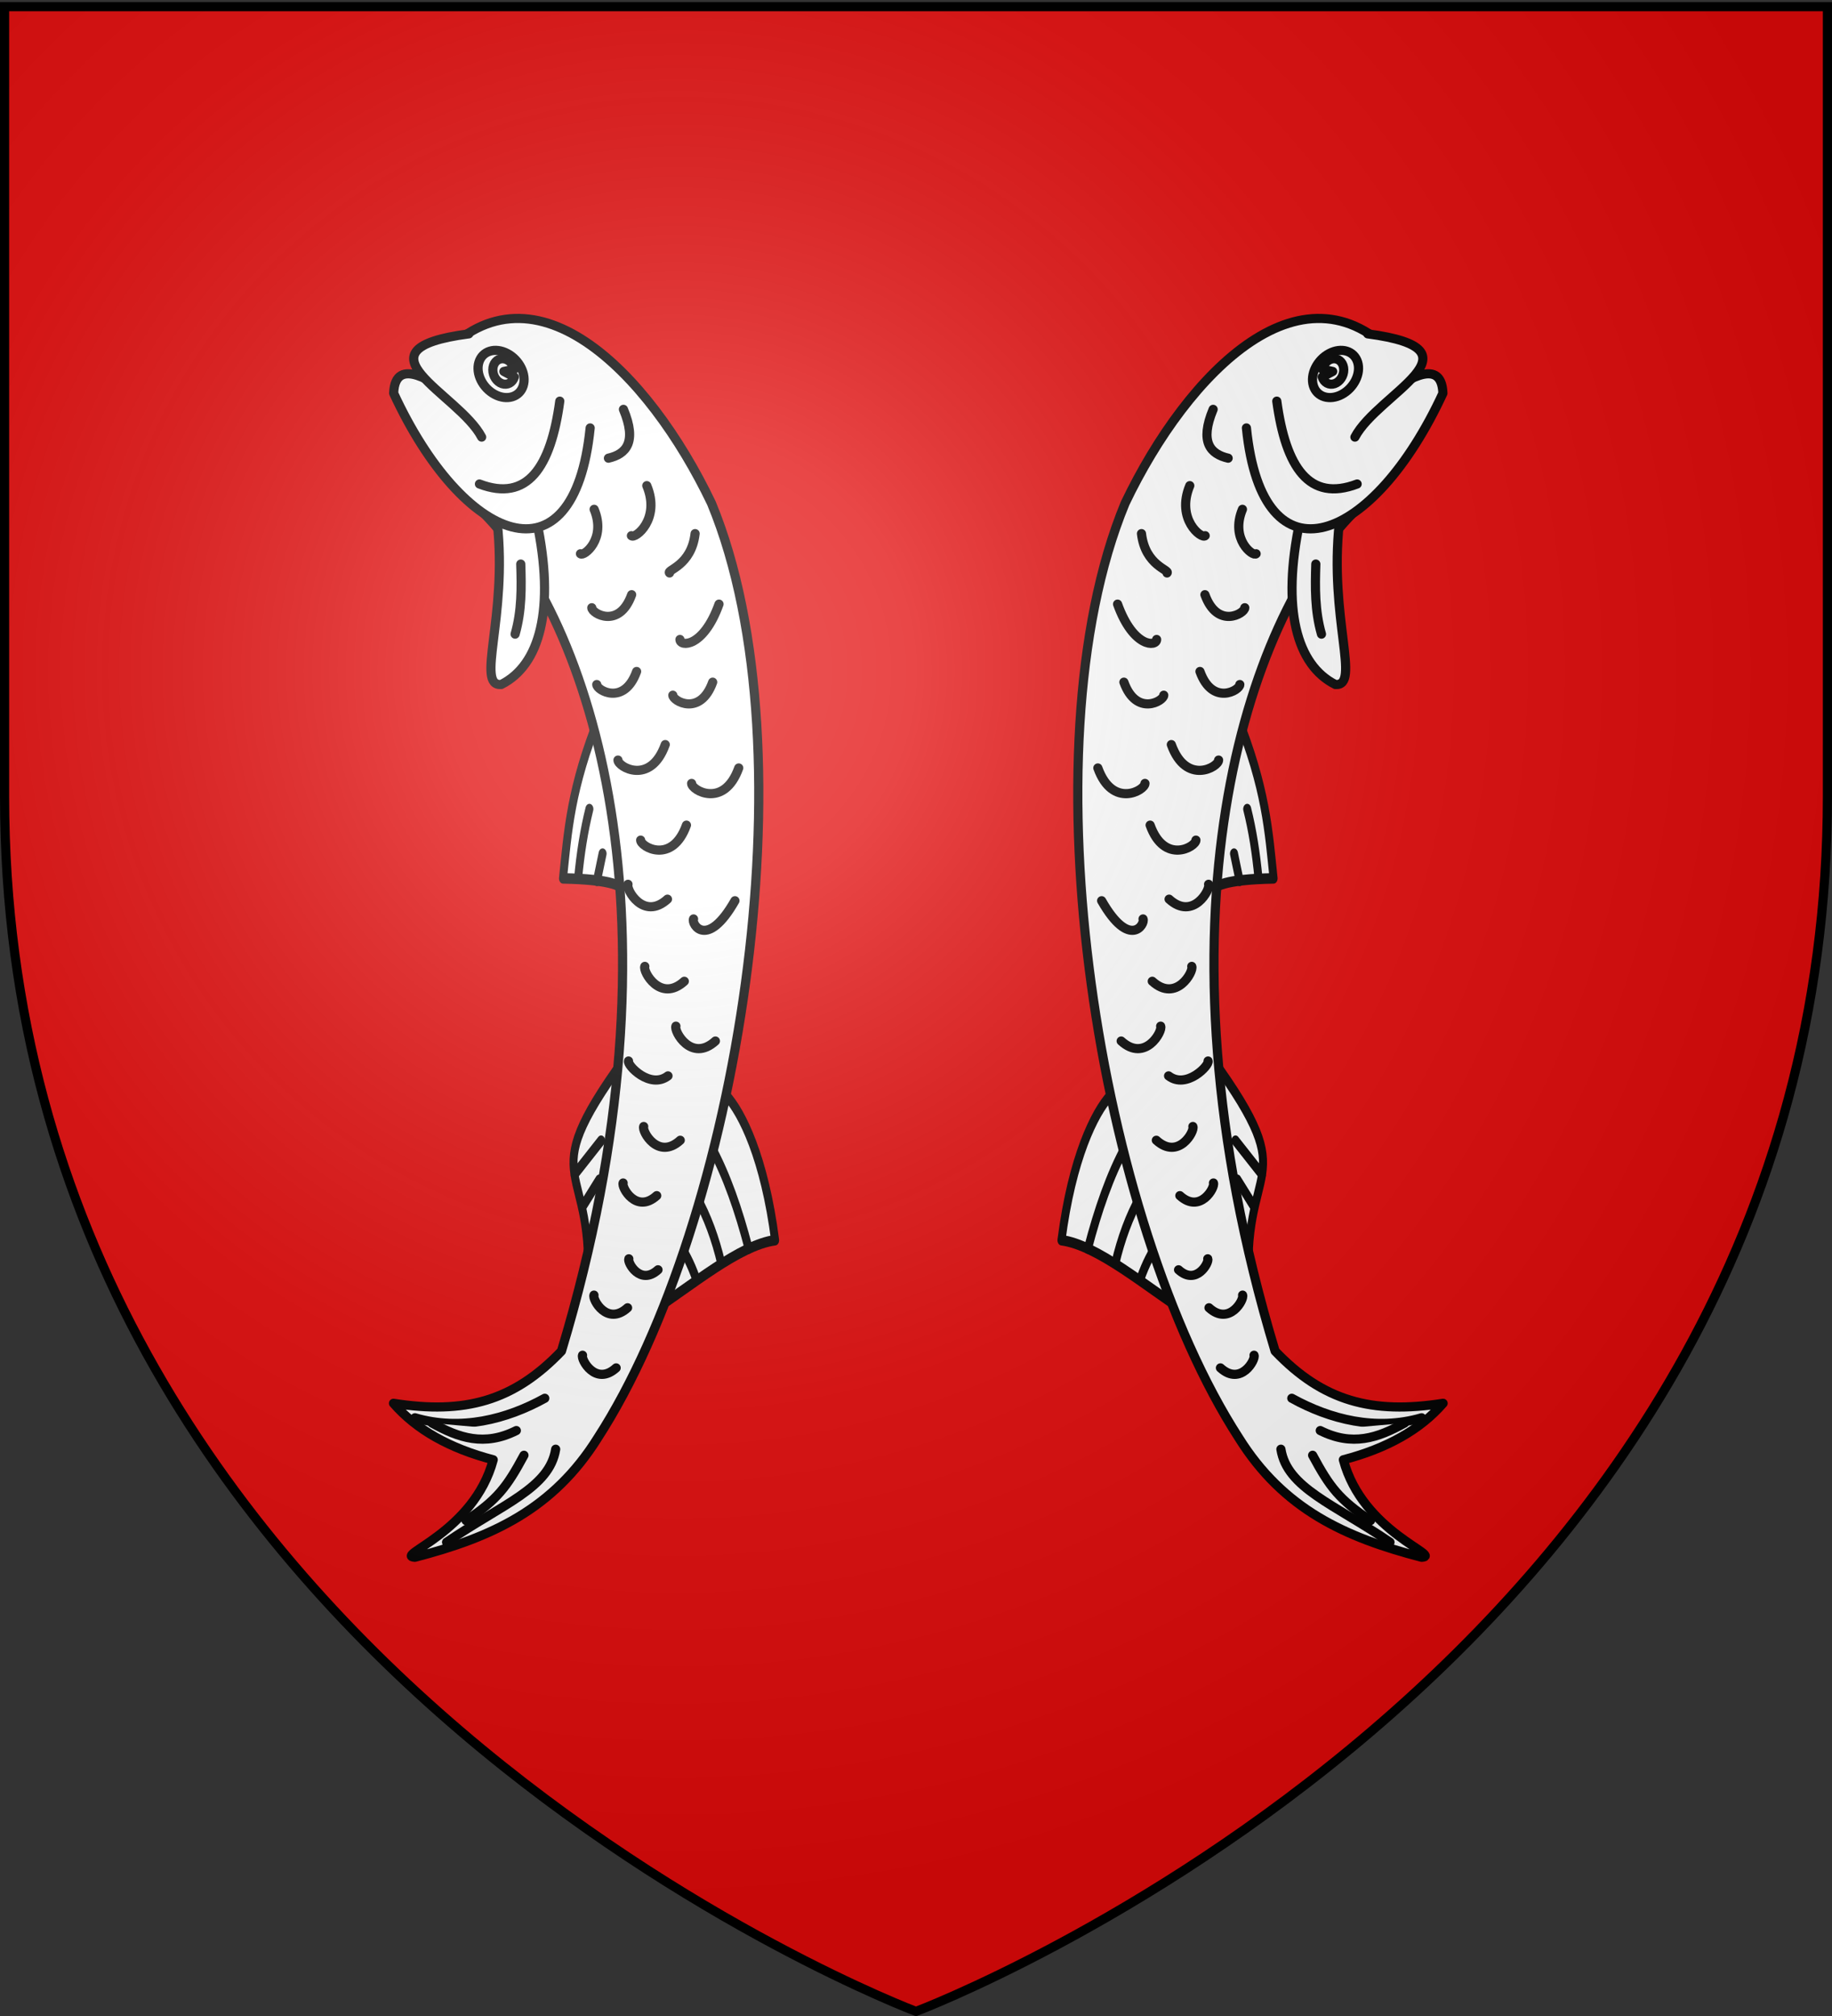
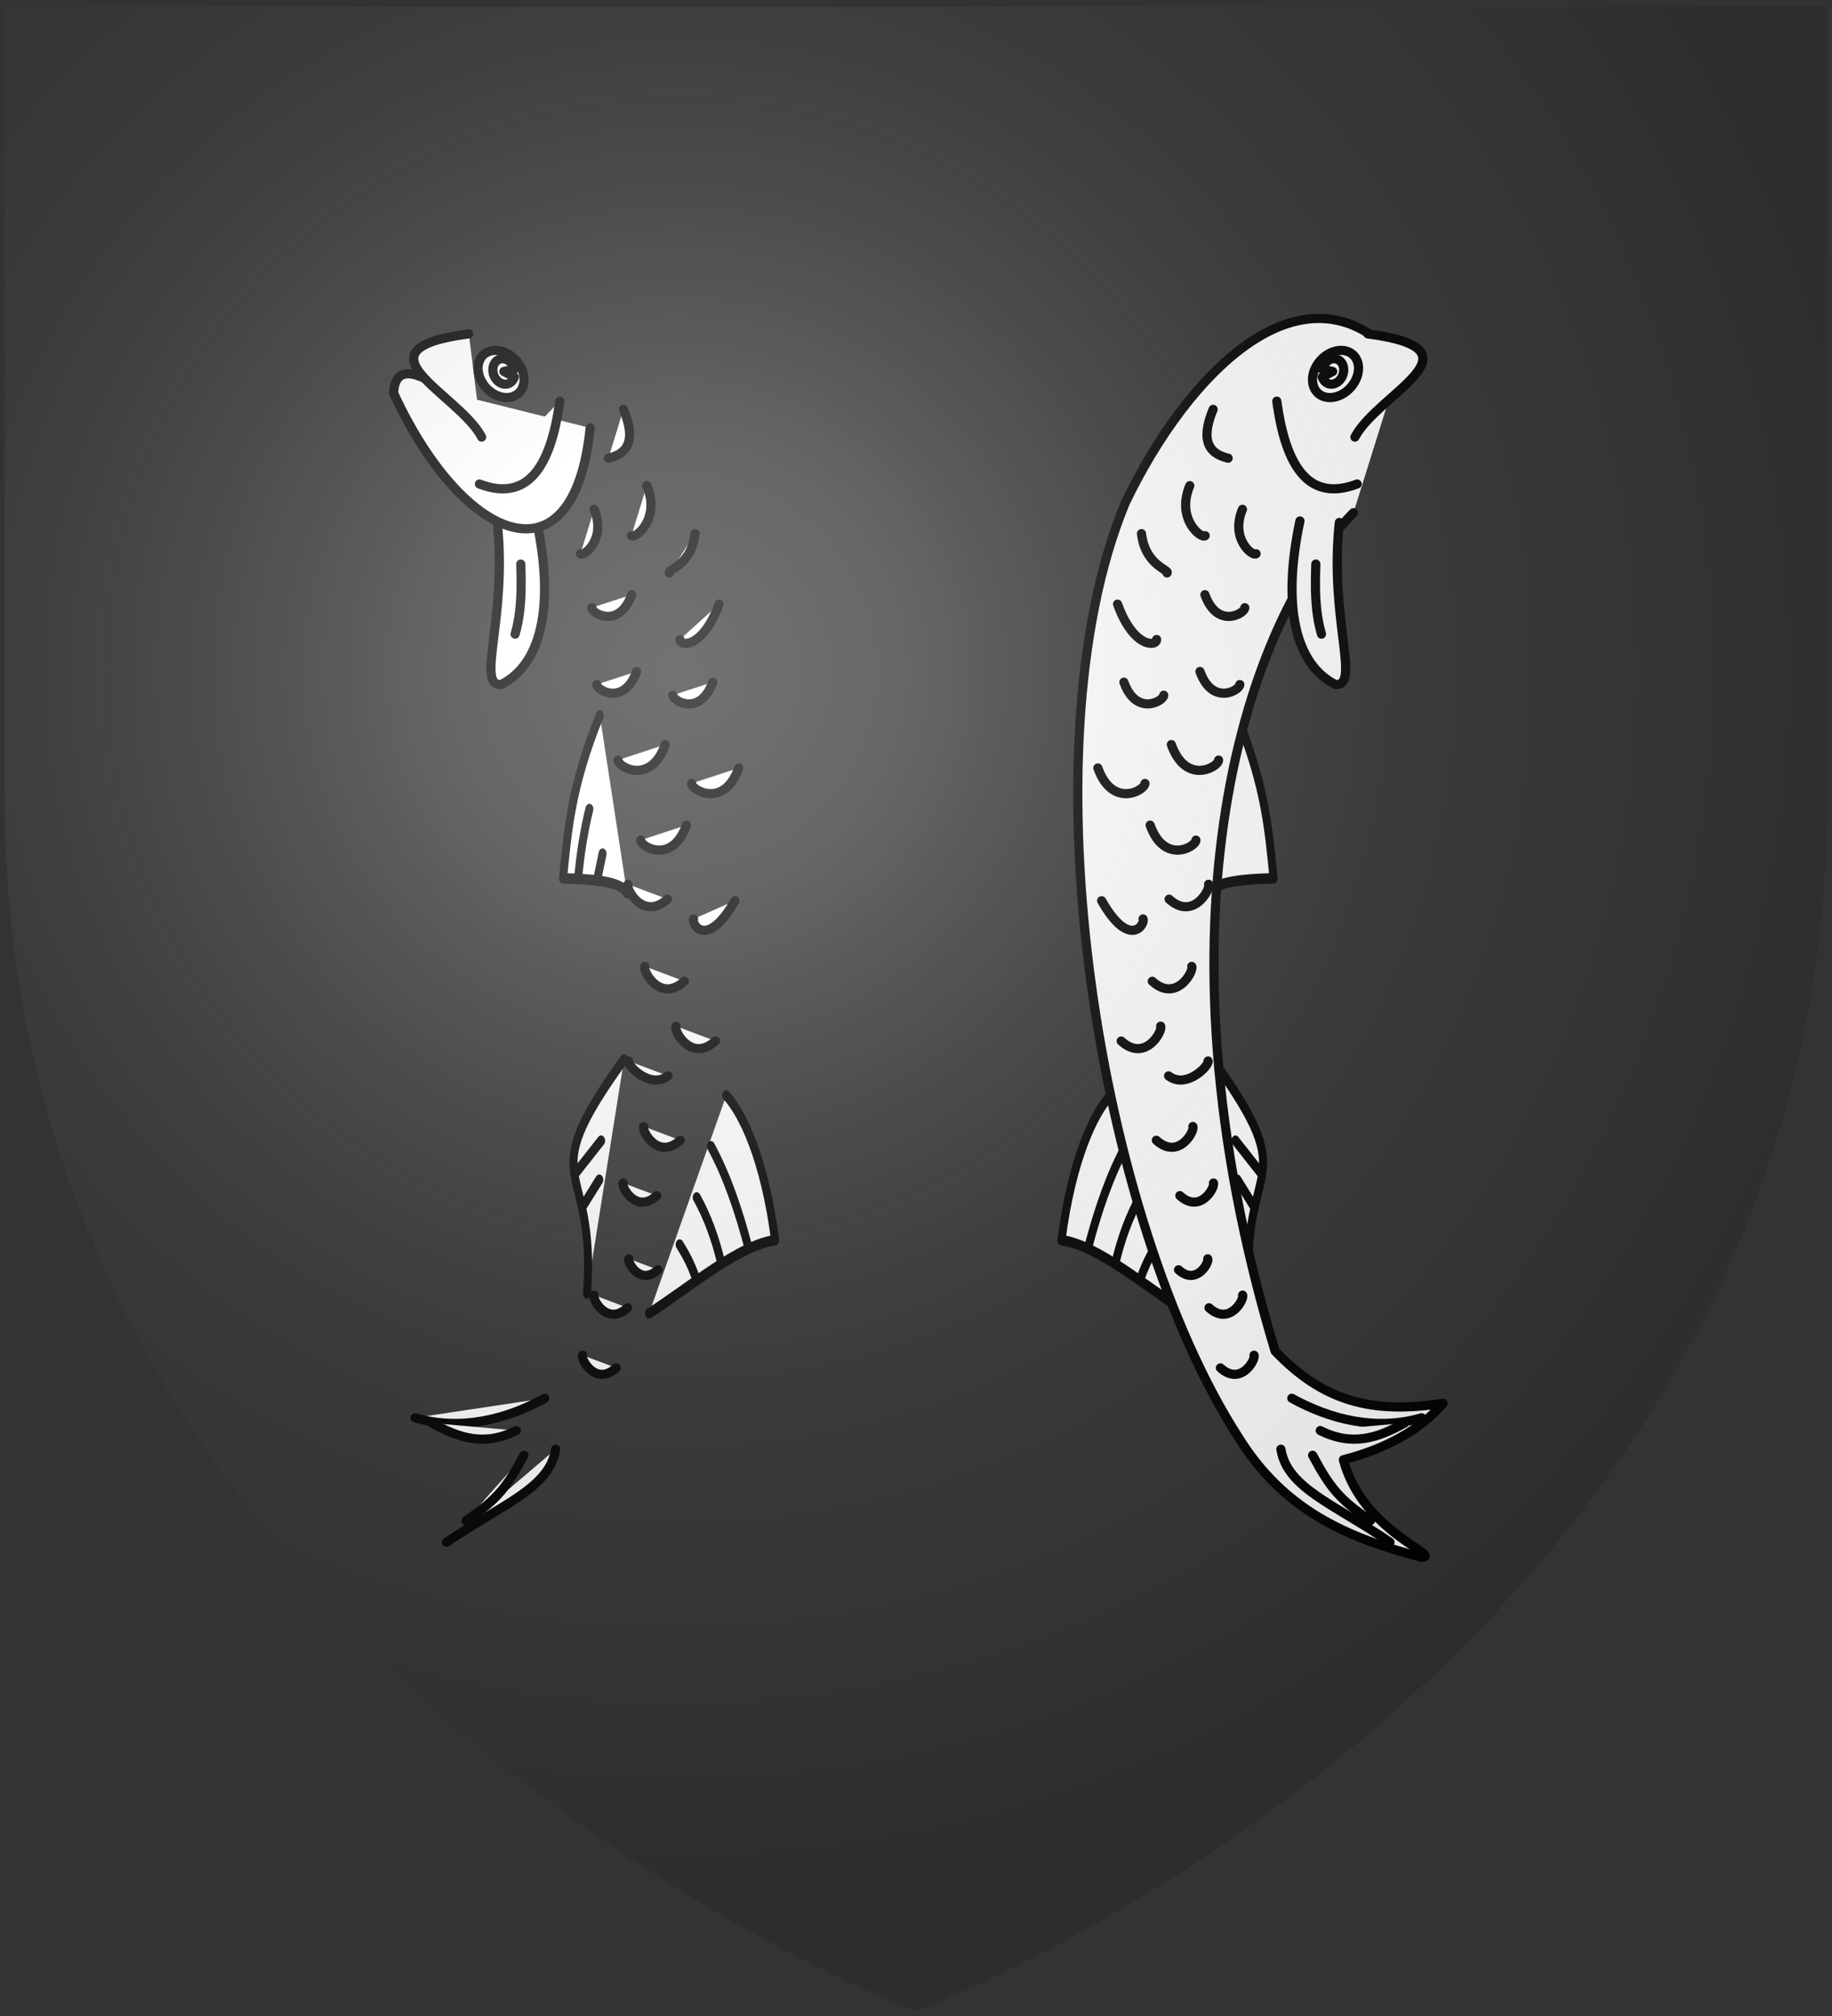
<svg xmlns="http://www.w3.org/2000/svg" xmlns:xlink="http://www.w3.org/1999/xlink" width="600" height="660" version="1.0">
  <rect width="100%" height="100%" fill="#333333" stroke="none" />
  <desc>Flag of Canton of Valais (Wallis)</desc>
  <defs>
    <radialGradient xlink:href="#b" id="c" cx="221.445" cy="226.331" r="300" fx="221.445" fy="226.331" gradientTransform="matrix(1.353 0 0 1.349 -77.63 -85.747)" gradientUnits="userSpaceOnUse" />
    <linearGradient id="b">
      <stop offset="0" style="stop-color:white;stop-opacity:.314" />
      <stop offset=".19" style="stop-color:white;stop-opacity:.251" />
      <stop offset=".6" style="stop-color:#6b6b6b;stop-opacity:.125" />
      <stop offset="1" style="stop-color:black;stop-opacity:.125" />
    </linearGradient>
  </defs>
  <g style="display:inline">
-     <path d="M299.999 658.5s298.5-112.32 298.5-397.772V2.176h-597v258.552c0 285.452 298.5 397.772 298.5 397.772" style="fill:#e20909;fill-opacity:1;fill-rule:evenodd;stroke:none" transform="translate(.001)" />
-   </g>
+     </g>
  <g style="display:inline">
    <g style="fill:#fff;fill-opacity:1">
      <g style="fill:#fff;fill-opacity:1;stroke:#000;stroke-width:1.806;stroke-miterlimit:4;stroke-opacity:1;stroke-dasharray:none">
        <path d="M-231.014 645.588c11.228 28.505-.697 17.827-7.292 40.436M-231.44 660.488l3.406 7.663M-233.569 666.874l1.796 5.782" style="fill:#fff;fill-opacity:1;fill-rule:evenodd;stroke:#000;stroke-width:1.806;stroke-linecap:round;stroke-linejoin:round;stroke-miterlimit:4;stroke-opacity:1;stroke-dasharray:none" transform="matrix(1.344 -.713 .543 1.766 357.045 -957.998)" />
      </g>
      <g style="fill:#fff;fill-opacity:1;stroke:#000;stroke-width:1.806;stroke-miterlimit:4;stroke-opacity:1;stroke-dasharray:none">
        <path d="M-219.745 601.383c6.623 12.535 7.196 19.896 8.314 28.028-10.945.171-13.651 1.258-14.475 2.554" style="fill:#fff;fill-opacity:1;fill-rule:evenodd;stroke:#000;stroke-width:1.806;stroke-linecap:round;stroke-linejoin:round;stroke-miterlimit:4;stroke-opacity:1;stroke-dasharray:none" transform="matrix(1.45 0 0 1.904 723.688 -910.83)" />
-         <path d="M-217.391 617.49c1.192 3.633 2.021 7.629 2.554 11.92M-220.371 625.154l1.277 4.683" style="fill:#fff;fill-opacity:1;fill-rule:evenodd;stroke:#000;stroke-width:1.806;stroke-linecap:round;stroke-linejoin:round;stroke-miterlimit:4;stroke-opacity:1;stroke-dasharray:none" transform="matrix(1.45 0 0 1.904 723.688 -910.83)" />
      </g>
      <g style="fill:#fff;fill-opacity:1;stroke:#000;stroke-width:1.806;stroke-miterlimit:4;stroke-opacity:1;stroke-dasharray:none">
        <path d="M-291.584 645.41c-3.573 2.961-8.643 10.75-11.038 24.891 8.162.85 18.896 7.864 28.468 12.587" style="fill:#fff;fill-opacity:1;fill-rule:evenodd;stroke:#000;stroke-width:1.806;stroke-linecap:round;stroke-linejoin:round;stroke-miterlimit:4;stroke-opacity:1;stroke-dasharray:none" transform="matrix(1.45 0 0 1.904 786.442 -870.231)" />
        <path d="M-296.657 671.754c2.26-6.609 4.987-12.63 8.542-17.606M-290.461 674.293c1.28-4.206 3.197-8.153 5.55-11.344M-284.798 676.952c1.357-2.913 2.552-4.414 3.744-5.894" style="fill:#fff;fill-opacity:1;fill-rule:evenodd;stroke:#000;stroke-width:1.806;stroke-linecap:round;stroke-linejoin:round;stroke-miterlimit:4;stroke-opacity:1;stroke-dasharray:none" transform="matrix(1.45 0 0 1.904 786.442 -870.231)" />
      </g>
      <path d="M457.97 119.239c-30.957-36.306-69.725 3.313-90.231 46.26-33.706 81.448-8.413 235.442 37.232 305.976 14.64 23.437 34.77 32.573 59.891 39.102 6.998-.482-19.323-8.126-25.646-31.922 14.358-3.75 25.196-9.895 32.666-18.492-23.331 3.671-39.362-.692-55.022-17.09-42.69-141.608-9-239.667 25.667-274.475" style="fill:#fff;fill-opacity:1;fill-rule:evenodd;stroke:#000;stroke-width:3;stroke-linecap:round;stroke-linejoin:round;stroke-miterlimit:4;stroke-opacity:1;stroke-dasharray:none" transform="translate(.75 -.75)" />
      <path d="M424.99 171.3c-6.105 28.811-1.084 47.197 11.61 53.542 8.447.631-2.11-21.854 1.3-53.04" style="fill:#fff;fill-opacity:1;fill-rule:evenodd;stroke:#000;stroke-width:3;stroke-linecap:round;stroke-linejoin:round;stroke-miterlimit:4;stroke-opacity:1;stroke-dasharray:none" transform="translate(.75 -.75)" />
-       <path d="M407.467 140.852c5.304 52.552 41.709 37.621 64.353-11.356-.48-12.974-14.106-2.512-18.343-.12" style="fill:#fff;fill-opacity:1;fill-rule:evenodd;stroke:#000;stroke-width:3;stroke-linecap:round;stroke-linejoin:round;stroke-miterlimit:4;stroke-opacity:1;stroke-dasharray:none" transform="translate(.75 -.75)" />
      <path d="M417.414 132.076c2.937 21.733 10.636 33.108 26.316 27.126M443.002 143.851c7.478-14.307 43.5-28.624 4.201-33.802" style="fill:#fff;fill-opacity:1;fill-rule:evenodd;stroke:#000;stroke-width:3;stroke-linecap:round;stroke-linejoin:round;stroke-miterlimit:4;stroke-opacity:1;stroke-dasharray:none" transform="translate(.75 -.75)" />
      <path d="M429.392 127.031c1.138 3.702 5.309 4.98 9.314 2.854 4.006-2.125 6.33-6.85 5.191-10.552s-5.309-4.98-9.314-2.854c-4.006 2.125-6.33 6.85-5.191 10.552" style="fill:#fff;fill-opacity:1;stroke:#000;stroke-width:3;stroke-linecap:round;stroke-linejoin:round;stroke-miterlimit:4;stroke-opacity:1;stroke-dasharray:none" transform="translate(.75 -.75)" />
      <path d="M432.292 124.18c.568 1.847 2.278 2.77 4.034 2.177 1.756-.594 3.037-2.527 3.022-4.561s-1.322-3.566-3.082-3.613c-1.761-.047-3.454 1.404-3.993 3.423l3.452.752z" style="fill:#fff;fill-opacity:1;stroke:#000;stroke-width:3;stroke-linecap:round;stroke-linejoin:round;stroke-miterlimit:4;stroke-opacity:1;stroke-dasharray:none" transform="translate(.75 -.75)" />
      <path d="M454.492 505.646c-18.516-12.61-33.712-17.744-35.73-30.453M464.84 464.903c-14.902 4.357-29.942.562-42.514-6.388M430.195 185.409c-.25 7.648-.35 15.297 1.851 22.945M396.564 134.765c-4.492 10.764-.879 14.64 4.917 15.986M388.917 159.742c-4.603 11.033 3.9 17.528 5.04 16.385M365.264 198.531c5.183 14.418 12.84 13.956 12.797 11.57M406.163 167.488c-4.089 9.8 3.464 15.569 4.477 14.554M393.876 195.438c4.09 11.377 13.087 6.16 13.054 4.276M367.339 224.076c4.09 11.376 13.087 6.159 13.054 4.275M392.25 220.578c4.09 11.376 13.088 6.158 13.055 4.275M373.096 175.446c1.215 10.543 9.37 11.865 8.37 12.887M358.807 252.17c4.835 13.451 15.473 7.282 15.433 5.055M382.871 244.515c4.851 13.495 15.525 7.305 15.485 5.071M375.928 270.882c4.699 13.072 15.037 7.076 14.999 4.912M360.047 295.63c9.192 16.127 14.344 7.652 13.561 5.965M382.142 295.12c7.872 7.166 13.679-3.262 12.933-4.872M376.63 321.997c7.872 7.167 13.679-3.261 12.933-4.87M366.447 341.564c7.872 7.167 13.679-3.261 12.933-4.87M381.974 352.97c5.842 4.5 13.492-3.507 12.933-4.87M377.962 374.05c7.286 6.632 12.66-3.02 11.97-4.509M385.661 392.18c6.7 6.1 11.641-2.775 11.006-4.144M385.24 416.458c5.82 5.299 10.113-2.411 9.561-3.6" style="fill:#fff;fill-opacity:1;fill-rule:evenodd;stroke:#000;stroke-width:3;stroke-linecap:round;stroke-linejoin:round;stroke-miterlimit:4;stroke-opacity:1;stroke-dasharray:none" transform="translate(.75 -.75)" />
      <path d="M431.647 469.088c10.441 5.239 18.772 2.463 27.63-2.46" style="fill:#fff;fill-opacity:1;stroke:#000;stroke-width:3;stroke-linecap:round;stroke-linejoin:round;stroke-miterlimit:4;stroke-opacity:1;stroke-dasharray:none" transform="translate(.75 -.75)" />
      <path d="M448.108 498.558c-10.257-6.911-13.314-10.896-18.96-21.382" style="fill:#fff;fill-opacity:1;fill-rule:evenodd;stroke:#000;stroke-width:3;stroke-linecap:round;stroke-linejoin:round;stroke-miterlimit:4;stroke-opacity:1;stroke-dasharray:none" transform="translate(.75 -.75)" />
      <path d="M395.208 428.888c6.7 6.1 11.64-2.776 11.006-4.145M398.954 448.572c6.7 6.1 11.641-2.776 11.006-4.145" style="fill:#fff;fill-opacity:1;fill-rule:evenodd;stroke:#000;stroke-width:3;stroke-linecap:round;stroke-linejoin:round;stroke-miterlimit:4;stroke-opacity:1;stroke-dasharray:none;display:inline" transform="translate(.75 -.75)" />
    </g>
    <g style="fill:#fff;fill-opacity:1">
      <g style="fill:#fff;fill-opacity:1;stroke:#000;stroke-width:1.806;stroke-miterlimit:4;stroke-opacity:1;stroke-dasharray:none">
        <path d="M-231.014 645.588c11.228 28.505-.697 17.827-7.292 40.436M-231.44 660.488l3.406 7.663M-233.569 666.874l1.796 5.782" style="fill:#fff;fill-opacity:1;fill-rule:evenodd;stroke:#000;stroke-width:1.806;stroke-linecap:round;stroke-linejoin:round;stroke-miterlimit:4;stroke-opacity:1;stroke-dasharray:none" transform="matrix(-1.344 -.713 -.543 1.766 244.455 -957.998)" />
      </g>
      <g style="fill:#fff;fill-opacity:1;stroke:#000;stroke-width:1.806;stroke-miterlimit:4;stroke-opacity:1;stroke-dasharray:none">
        <path d="M-219.745 601.383c6.623 12.535 7.196 19.896 8.314 28.028-10.945.171-13.651 1.258-14.475 2.554" style="fill:#fff;fill-opacity:1;fill-rule:evenodd;stroke:#000;stroke-width:1.806;stroke-linecap:round;stroke-linejoin:round;stroke-miterlimit:4;stroke-opacity:1;stroke-dasharray:none" transform="matrix(-1.45 0 0 1.904 -122.188 -910.83)" />
        <path d="M-217.391 617.49c1.192 3.633 2.021 7.629 2.554 11.92M-220.371 625.154l1.277 4.683" style="fill:#fff;fill-opacity:1;fill-rule:evenodd;stroke:#000;stroke-width:1.806;stroke-linecap:round;stroke-linejoin:round;stroke-miterlimit:4;stroke-opacity:1;stroke-dasharray:none" transform="matrix(-1.45 0 0 1.904 -122.188 -910.83)" />
      </g>
      <g style="fill:#fff;fill-opacity:1;stroke:#000;stroke-width:1.806;stroke-miterlimit:4;stroke-opacity:1;stroke-dasharray:none">
        <path d="M-291.584 645.41c-3.573 2.961-8.643 10.75-11.038 24.891 8.162.85 18.896 7.864 28.468 12.587" style="fill:#fff;fill-opacity:1;fill-rule:evenodd;stroke:#000;stroke-width:1.806;stroke-linecap:round;stroke-linejoin:round;stroke-miterlimit:4;stroke-opacity:1;stroke-dasharray:none" transform="matrix(-1.45 0 0 1.904 -184.942 -870.231)" />
        <path d="M-296.657 671.754c2.26-6.609 4.987-12.63 8.542-17.606M-290.461 674.293c1.28-4.206 3.197-8.153 5.55-11.344M-284.798 676.952c1.357-2.913 2.552-4.414 3.744-5.894" style="fill:#fff;fill-opacity:1;fill-rule:evenodd;stroke:#000;stroke-width:1.806;stroke-linecap:round;stroke-linejoin:round;stroke-miterlimit:4;stroke-opacity:1;stroke-dasharray:none" transform="matrix(-1.45 0 0 1.904 -184.942 -870.231)" />
      </g>
-       <path d="M142.03 119.239c30.957-36.306 69.725 3.313 90.231 46.26 33.706 81.448 8.413 235.442-37.232 305.976-14.64 23.437-34.77 32.573-59.891 39.102-6.998-.482 19.323-8.126 25.646-31.922-14.358-3.75-25.196-9.895-32.666-18.492 23.331 3.671 39.362-.692 55.022-17.09 42.69-141.608 9-239.667-25.667-274.475" style="fill:#fff;fill-opacity:1;fill-rule:evenodd;stroke:#000;stroke-width:3;stroke-linecap:round;stroke-linejoin:round;stroke-miterlimit:4;stroke-opacity:1;stroke-dasharray:none" transform="translate(.75 -.75)" />
      <path d="M175.011 171.3c6.104 28.811 1.083 47.197-11.612 53.542-8.446.631 2.112-21.854-1.3-53.04" style="fill:#fff;fill-opacity:1;fill-rule:evenodd;stroke:#000;stroke-width:3;stroke-linecap:round;stroke-linejoin:round;stroke-miterlimit:4;stroke-opacity:1;stroke-dasharray:none" transform="translate(.75 -.75)" />
      <path d="M192.533 140.852c-5.304 52.552-41.709 37.621-64.353-11.356.48-12.974 14.106-2.512 18.343-.12" style="fill:#fff;fill-opacity:1;fill-rule:evenodd;stroke:#000;stroke-width:3;stroke-linecap:round;stroke-linejoin:round;stroke-miterlimit:4;stroke-opacity:1;stroke-dasharray:none" transform="translate(.75 -.75)" />
      <path d="M182.586 132.076c-2.937 21.733-10.636 33.108-26.316 27.126M156.998 143.851c-7.478-14.307-43.5-28.624-4.201-33.802" style="fill:#fff;fill-opacity:1;fill-rule:evenodd;stroke:#000;stroke-width:3;stroke-linecap:round;stroke-linejoin:round;stroke-miterlimit:4;stroke-opacity:1;stroke-dasharray:none" transform="translate(.75 -.75)" />
      <path d="M170.608 127.031c-1.138 3.702-5.309 4.98-9.314 2.854-4.006-2.125-6.33-6.85-5.191-10.552s5.309-4.98 9.314-2.854c4.006 2.125 6.33 6.85 5.191 10.552" style="fill:#fff;fill-opacity:1;stroke:#000;stroke-width:3;stroke-linecap:round;stroke-linejoin:round;stroke-miterlimit:4;stroke-opacity:1;stroke-dasharray:none" transform="translate(.75 -.75)" />
      <path d="M167.708 124.18c-.568 1.847-2.278 2.77-4.034 2.177-1.756-.594-3.037-2.527-3.022-4.561s1.322-3.566 3.082-3.613c1.761-.047 3.454 1.404 3.993 3.423l-3.452.752z" style="fill:#fff;fill-opacity:1;stroke:#000;stroke-width:3;stroke-linecap:round;stroke-linejoin:round;stroke-miterlimit:4;stroke-opacity:1;stroke-dasharray:none" transform="translate(.75 -.75)" />
      <path d="M145.508 505.646c18.516-12.61 33.712-17.744 35.73-30.453M135.16 464.903c14.902 4.357 29.942.562 42.514-6.388M169.805 185.409c.25 7.648.35 15.297-1.851 22.945M203.436 134.765c4.492 10.764.879 14.64-4.917 15.986M211.083 159.742c4.603 11.033-3.9 17.528-5.04 16.385M234.736 198.531c-5.183 14.418-12.84 13.956-12.797 11.57M193.837 167.488c4.089 9.8-3.464 15.569-4.477 14.554M206.124 195.438c-4.09 11.377-13.087 6.16-13.054 4.276M232.661 224.076c-4.09 11.376-13.087 6.159-13.054 4.275M207.75 220.578c-4.09 11.376-13.088 6.158-13.055 4.275M226.904 175.446c-1.215 10.543-9.37 11.865-8.37 12.887M241.193 252.17c-4.835 13.451-15.473 7.282-15.433 5.055M217.129 244.515c-4.851 13.495-15.525 7.305-15.485 5.071M224.072 270.882c-4.699 13.072-15.037 7.076-14.999 4.912M239.953 295.63c-9.192 16.127-14.344 7.652-13.561 5.965M217.858 295.12c-7.872 7.166-13.679-3.262-12.933-4.872M223.37 321.997c-7.872 7.167-13.679-3.261-12.933-4.87M233.553 341.564c-7.872 7.167-13.679-3.261-12.933-4.87M218.026 352.97c-5.842 4.5-13.492-3.507-12.933-4.87M222.038 374.05c-7.286 6.632-12.66-3.02-11.97-4.509M214.339 392.18c-6.7 6.1-11.641-2.775-11.006-4.144M214.76 416.458c-5.82 5.299-10.113-2.411-9.561-3.6" style="fill:#fff;fill-opacity:1;fill-rule:evenodd;stroke:#000;stroke-width:3;stroke-linecap:round;stroke-linejoin:round;stroke-miterlimit:4;stroke-opacity:1;stroke-dasharray:none" transform="translate(.75 -.75)" />
      <path d="M168.353 469.088c-10.441 5.239-18.772 2.463-27.63-2.46" style="fill:#fff;fill-opacity:1;stroke:#000;stroke-width:3;stroke-linecap:round;stroke-linejoin:round;stroke-miterlimit:4;stroke-opacity:1;stroke-dasharray:none" transform="translate(.75 -.75)" />
      <path d="M151.892 498.558c10.257-6.911 13.314-10.896 18.96-21.382" style="fill:#fff;fill-opacity:1;fill-rule:evenodd;stroke:#000;stroke-width:3;stroke-linecap:round;stroke-linejoin:round;stroke-miterlimit:4;stroke-opacity:1;stroke-dasharray:none" transform="translate(.75 -.75)" />
      <path d="M204.792 428.888c-6.7 6.1-11.64-2.776-11.006-4.145M201.046 448.572c-6.7 6.1-11.641-2.776-11.006-4.145" style="fill:#fff;fill-opacity:1;fill-rule:evenodd;stroke:#000;stroke-width:3;stroke-linecap:round;stroke-linejoin:round;stroke-miterlimit:4;stroke-opacity:1;stroke-dasharray:none;display:inline" transform="translate(.75 -.75)" />
    </g>
  </g>
  <g style="display:inline">
    <path d="M299.999 658.5s298.5-112.32 298.5-397.772V2.177h-597v258.551c0 285.452 298.5 397.772 298.5 397.772" style="fill:url(#c);fill-opacity:1;fill-rule:evenodd;stroke:none" transform="translate(.001)" />
  </g>
  <g style="display:inline">
-     <path d="M299.999 658.5S1.499 546.18 1.499 260.728V2.176h597v258.552c0 285.452-298.5 397.772-298.5 397.772z" style="fill:none;stroke:#000;stroke-width:3;stroke-linecap:butt;stroke-linejoin:miter;stroke-miterlimit:4;stroke-opacity:1;stroke-dasharray:none" transform="translate(.001)" />
-   </g>
+     </g>
</svg>